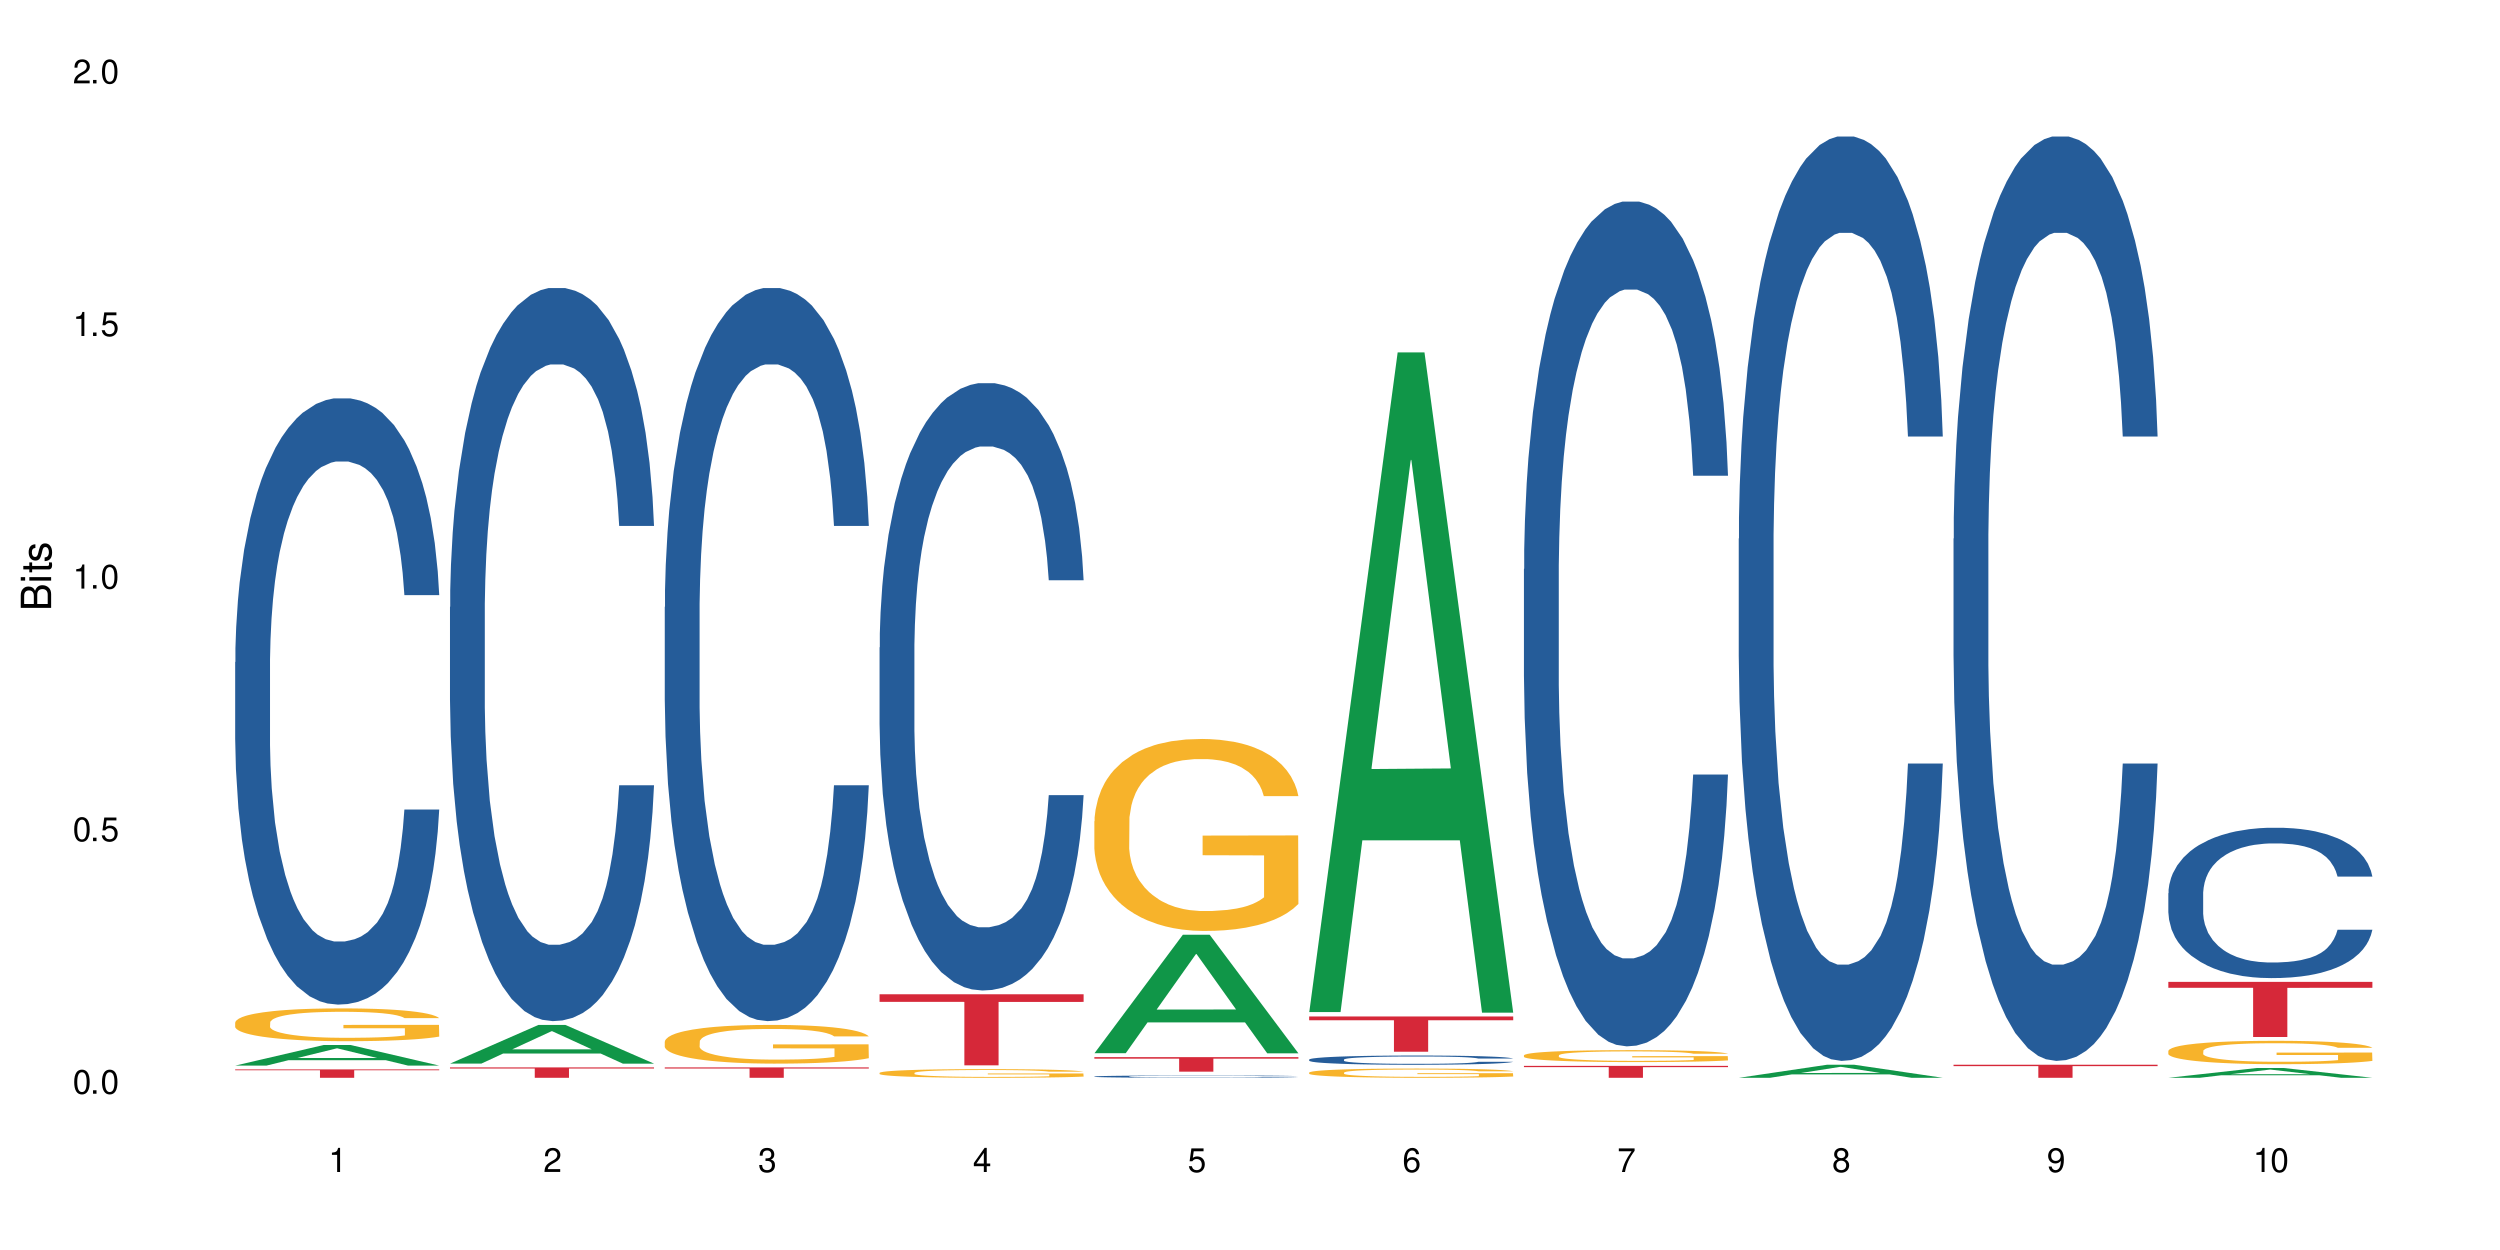
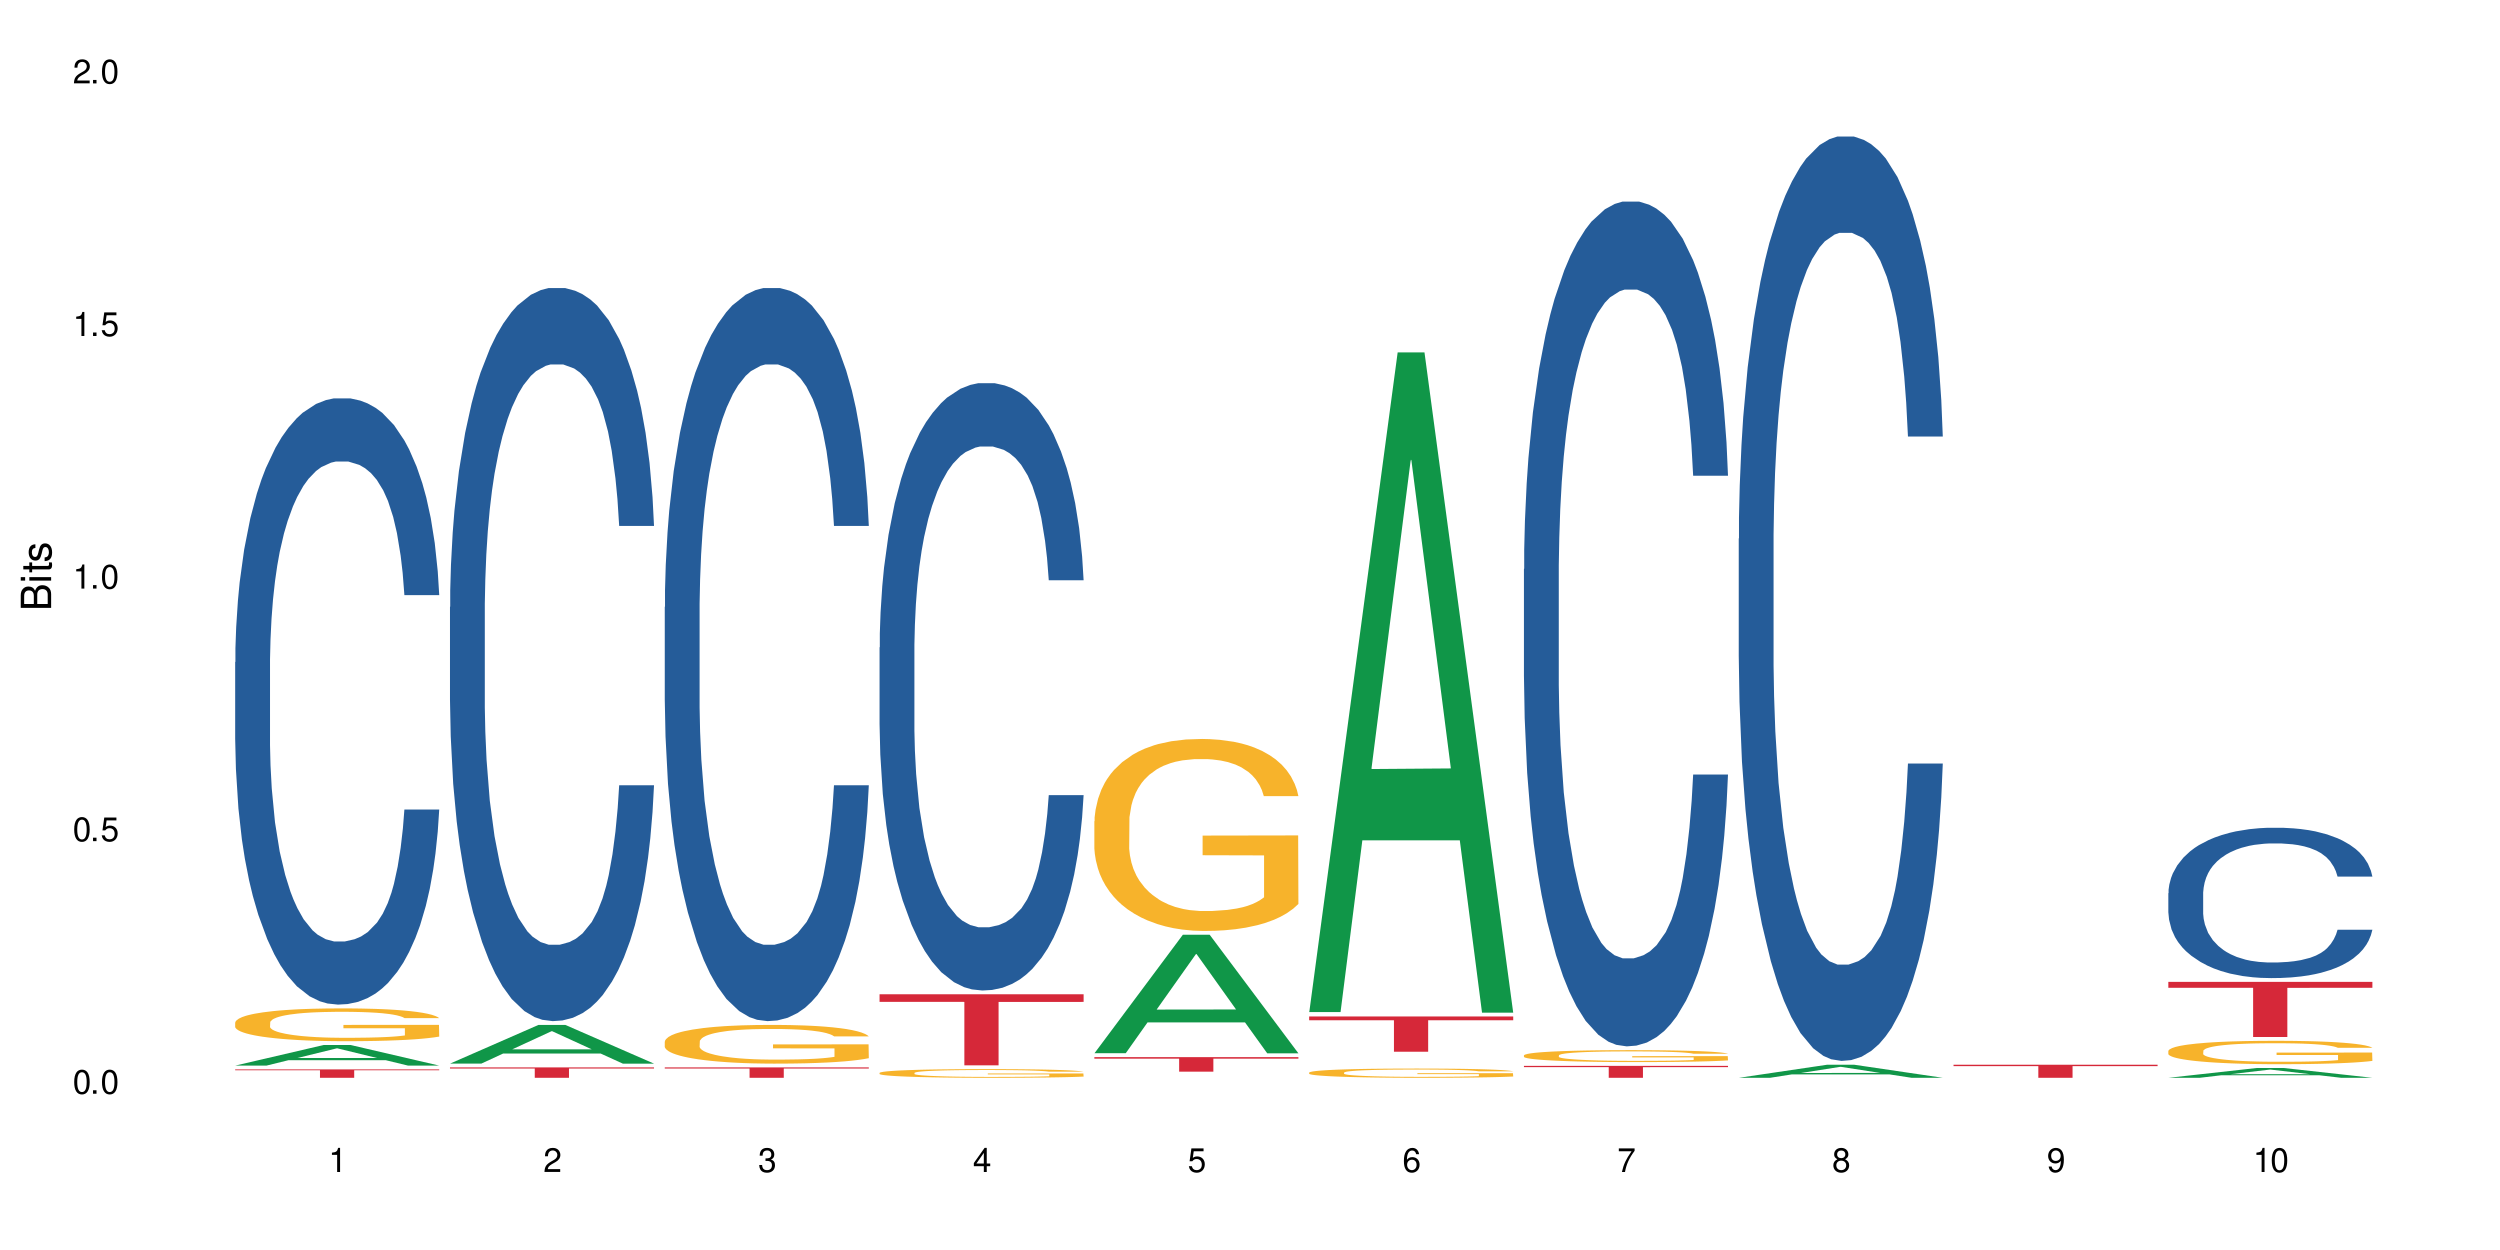
<svg xmlns="http://www.w3.org/2000/svg" xmlns:xlink="http://www.w3.org/1999/xlink" width="720" height="360" viewBox="0 0 720 360">
  <defs>
    <g>
      <g id="glyph-0-0">
</g>
      <g id="glyph-0-1">
        <path d="M 2.641 -6.938 C 2 -6.938 1.422 -6.656 1.078 -6.172 C 0.641 -5.562 0.406 -4.641 0.406 -3.359 C 0.406 -1.016 1.188 0.219 2.641 0.219 C 4.078 0.219 4.859 -1.016 4.859 -3.297 C 4.859 -4.641 4.656 -5.547 4.203 -6.172 C 3.844 -6.656 3.281 -6.938 2.641 -6.938 Z M 2.641 -6.188 C 3.547 -6.188 4 -5.25 4 -3.375 C 4 -1.406 3.562 -0.484 2.625 -0.484 C 1.734 -0.484 1.281 -1.438 1.281 -3.344 C 1.281 -5.25 1.734 -6.188 2.641 -6.188 Z M 2.641 -6.188 " />
      </g>
      <g id="glyph-0-2">
        <path d="M 1.828 -1 L 0.828 -1 L 0.828 0 L 1.828 0 Z M 1.828 -1 " />
      </g>
      <g id="glyph-0-3">
        <path d="M 4.562 -6.797 L 1.062 -6.797 L 0.547 -3.094 L 1.328 -3.094 C 1.719 -3.562 2.047 -3.734 2.578 -3.734 C 3.484 -3.734 4.062 -3.109 4.062 -2.094 C 4.062 -1.125 3.484 -0.531 2.578 -0.531 C 1.828 -0.531 1.375 -0.906 1.188 -1.672 L 0.328 -1.672 C 0.453 -1.109 0.547 -0.844 0.75 -0.594 C 1.125 -0.078 1.828 0.219 2.594 0.219 C 3.969 0.219 4.922 -0.781 4.922 -2.219 C 4.922 -3.562 4.031 -4.484 2.719 -4.484 C 2.25 -4.484 1.859 -4.359 1.469 -4.062 L 1.734 -5.969 L 4.562 -5.969 Z M 4.562 -6.797 " />
      </g>
      <g id="glyph-0-4">
-         <path d="M 2.484 -4.938 L 2.484 0 L 3.328 0 L 3.328 -6.938 L 2.766 -6.938 C 2.469 -5.875 2.281 -5.734 0.984 -5.562 L 0.984 -4.938 Z M 2.484 -4.938 " />
+         <path d="M 2.484 -4.938 L 2.484 0 L 3.328 0 L 3.328 -6.938 L 2.766 -6.938 C 2.469 -5.875 2.281 -5.734 0.984 -5.562 L 0.984 -4.938 Z " />
      </g>
      <g id="glyph-0-5">
        <path d="M 4.859 -0.828 L 1.281 -0.828 C 1.359 -1.406 1.672 -1.781 2.5 -2.281 L 3.469 -2.828 C 4.406 -3.344 4.906 -4.062 4.906 -4.906 C 4.906 -5.484 4.672 -6.031 4.266 -6.406 C 3.859 -6.766 3.375 -6.938 2.719 -6.938 C 1.859 -6.938 1.219 -6.625 0.844 -6.031 C 0.609 -5.672 0.5 -5.234 0.484 -4.531 L 1.328 -4.531 C 1.359 -5.016 1.406 -5.281 1.531 -5.516 C 1.75 -5.938 2.188 -6.203 2.703 -6.203 C 3.469 -6.203 4.031 -5.641 4.031 -4.891 C 4.031 -4.344 3.719 -3.859 3.125 -3.516 L 2.234 -3 C 0.812 -2.172 0.406 -1.531 0.328 -0.016 L 4.859 -0.016 Z M 4.859 -0.828 " />
      </g>
      <g id="glyph-0-6">
        <path d="M 2.125 -3.188 L 2.578 -3.188 C 3.5 -3.188 3.984 -2.766 3.984 -1.922 C 3.984 -1.062 3.469 -0.531 2.594 -0.531 C 1.656 -0.531 1.203 -1 1.156 -2.016 L 0.312 -2.016 C 0.344 -1.453 0.438 -1.094 0.609 -0.781 C 0.953 -0.109 1.625 0.219 2.547 0.219 C 3.953 0.219 4.859 -0.625 4.859 -1.938 C 4.859 -2.828 4.516 -3.297 3.703 -3.594 C 4.344 -3.844 4.656 -4.328 4.656 -5.031 C 4.656 -6.219 3.875 -6.938 2.578 -6.938 C 1.203 -6.938 0.484 -6.172 0.453 -4.703 L 1.297 -4.703 C 1.312 -5.125 1.344 -5.359 1.453 -5.578 C 1.641 -5.969 2.062 -6.203 2.594 -6.203 C 3.344 -6.203 3.797 -5.75 3.797 -5 C 3.797 -4.516 3.609 -4.219 3.25 -4.047 C 3.016 -3.953 2.703 -3.922 2.125 -3.906 Z M 2.125 -3.188 " />
      </g>
      <g id="glyph-0-7">
        <path d="M 3.141 -1.672 L 3.141 0 L 3.984 0 L 3.984 -1.672 L 4.984 -1.672 L 4.984 -2.438 L 3.984 -2.438 L 3.984 -6.938 L 3.359 -6.938 L 0.266 -2.578 L 0.266 -1.672 Z M 3.141 -2.438 L 1 -2.438 L 3.141 -5.5 Z M 3.141 -2.438 " />
      </g>
      <g id="glyph-0-8">
        <path d="M 4.781 -5.125 C 4.609 -6.266 3.891 -6.938 2.844 -6.938 C 2.094 -6.938 1.422 -6.578 1.031 -5.953 C 0.594 -5.266 0.406 -4.422 0.406 -3.172 C 0.406 -2 0.578 -1.25 0.984 -0.641 C 1.359 -0.078 1.953 0.219 2.703 0.219 C 3.984 0.219 4.922 -0.75 4.922 -2.094 C 4.922 -3.375 4.062 -4.281 2.844 -4.281 C 2.172 -4.281 1.641 -4.031 1.281 -3.516 C 1.281 -5.234 1.828 -6.188 2.797 -6.188 C 3.391 -6.188 3.797 -5.797 3.938 -5.125 Z M 2.734 -3.531 C 3.547 -3.531 4.062 -2.953 4.062 -2.031 C 4.062 -1.156 3.484 -0.531 2.703 -0.531 C 1.922 -0.531 1.328 -1.188 1.328 -2.078 C 1.328 -2.938 1.906 -3.531 2.734 -3.531 Z M 2.734 -3.531 " />
      </g>
      <g id="glyph-0-9">
        <path d="M 4.984 -6.797 L 0.438 -6.797 L 0.438 -5.969 L 4.109 -5.969 C 2.5 -3.656 1.828 -2.234 1.328 0 L 2.219 0 C 2.594 -2.172 3.453 -4.047 4.984 -6.094 Z M 4.984 -6.797 " />
      </g>
      <g id="glyph-0-10">
        <path d="M 3.75 -3.656 C 4.469 -4.094 4.688 -4.438 4.688 -5.078 C 4.688 -6.172 3.844 -6.938 2.641 -6.938 C 1.438 -6.938 0.594 -6.172 0.594 -5.094 C 0.594 -4.438 0.812 -4.094 1.516 -3.656 C 0.734 -3.266 0.359 -2.703 0.359 -1.922 C 0.359 -0.656 1.281 0.219 2.641 0.219 C 3.984 0.219 4.922 -0.656 4.922 -1.922 C 4.922 -2.703 4.531 -3.266 3.75 -3.656 Z M 2.641 -6.188 C 3.359 -6.188 3.812 -5.75 3.812 -5.062 C 3.812 -4.406 3.344 -3.984 2.641 -3.984 C 1.922 -3.984 1.453 -4.406 1.453 -5.078 C 1.453 -5.75 1.922 -6.188 2.641 -6.188 Z M 2.641 -3.266 C 3.484 -3.266 4.062 -2.719 4.062 -1.906 C 4.062 -1.078 3.484 -0.531 2.625 -0.531 C 1.797 -0.531 1.219 -1.094 1.219 -1.906 C 1.219 -2.719 1.781 -3.266 2.641 -3.266 Z M 2.641 -3.266 " />
      </g>
      <g id="glyph-0-11">
        <path d="M 0.516 -1.578 C 0.672 -0.453 1.406 0.219 2.438 0.219 C 3.188 0.219 3.859 -0.141 4.266 -0.766 C 4.688 -1.453 4.891 -2.297 4.891 -3.547 C 4.891 -4.719 4.703 -5.453 4.312 -6.078 C 3.938 -6.641 3.344 -6.938 2.594 -6.938 C 1.297 -6.938 0.359 -5.969 0.359 -4.625 C 0.359 -3.344 1.234 -2.453 2.453 -2.453 C 3.094 -2.453 3.578 -2.672 4.016 -3.203 C 4 -1.484 3.469 -0.531 2.5 -0.531 C 1.906 -0.531 1.484 -0.906 1.359 -1.578 Z M 2.578 -6.203 C 3.375 -6.203 3.969 -5.531 3.969 -4.641 C 3.969 -3.797 3.391 -3.188 2.547 -3.188 C 1.734 -3.188 1.234 -3.766 1.234 -4.688 C 1.234 -5.562 1.797 -6.203 2.578 -6.203 Z M 2.578 -6.203 " />
      </g>
      <g id="glyph-1-0">
</g>
      <g id="glyph-1-1">
        <path d="M 0 -0.953 L 0 -4.891 C 0 -5.719 -0.234 -6.344 -0.734 -6.797 C -1.188 -7.234 -1.812 -7.469 -2.5 -7.469 C -3.547 -7.469 -4.188 -7 -4.625 -5.875 C -4.984 -6.688 -5.625 -7.094 -6.531 -7.094 C -7.172 -7.094 -7.734 -6.859 -8.141 -6.391 C -8.562 -5.922 -8.75 -5.344 -8.75 -4.5 L -8.75 -0.953 Z M -4.984 -2.062 L -7.766 -2.062 L -7.766 -4.219 C -7.766 -4.844 -7.688 -5.203 -7.453 -5.5 C -7.219 -5.812 -6.859 -5.969 -6.375 -5.969 C -5.891 -5.969 -5.531 -5.812 -5.297 -5.5 C -5.062 -5.203 -4.984 -4.844 -4.984 -4.219 Z M -0.984 -2.062 L -4 -2.062 L -4 -4.781 C -4 -5.766 -3.438 -6.359 -2.484 -6.359 C -1.547 -6.359 -0.984 -5.766 -0.984 -4.781 Z M -0.984 -2.062 " />
      </g>
      <g id="glyph-1-2">
        <path d="M -6.281 -1.797 L -6.281 -0.797 L 0 -0.797 L 0 -1.797 Z M -8.75 -1.797 L -8.75 -0.797 L -7.484 -0.797 L -7.484 -1.797 Z M -8.75 -1.797 " />
      </g>
      <g id="glyph-1-3">
        <path d="M -6.281 -3.047 L -6.281 -2.016 L -8.016 -2.016 L -8.016 -1.016 L -6.281 -1.016 L -6.281 -0.172 L -5.469 -0.172 L -5.469 -1.016 L -0.719 -1.016 C -0.078 -1.016 0.281 -1.453 0.281 -2.234 C 0.281 -2.5 0.25 -2.719 0.188 -3.047 L -0.641 -3.047 C -0.609 -2.906 -0.594 -2.766 -0.594 -2.562 C -0.594 -2.141 -0.719 -2.016 -1.156 -2.016 L -5.469 -2.016 L -5.469 -3.047 Z M -6.281 -3.047 " />
      </g>
      <g id="glyph-1-4">
        <path d="M -4.531 -5.25 C -5.766 -5.25 -6.469 -4.422 -6.469 -2.969 C -6.469 -1.516 -5.719 -0.562 -4.547 -0.562 C -3.562 -0.562 -3.094 -1.062 -2.734 -2.562 L -2.516 -3.484 C -2.344 -4.188 -2.094 -4.469 -1.641 -4.469 C -1.047 -4.469 -0.641 -3.875 -0.641 -3 C -0.641 -2.453 -0.797 -2 -1.062 -1.75 C -1.25 -1.594 -1.422 -1.531 -1.875 -1.469 L -1.875 -0.406 C -0.422 -0.453 0.281 -1.266 0.281 -2.922 C 0.281 -4.5 -0.5 -5.516 -1.719 -5.516 C -2.656 -5.516 -3.172 -4.984 -3.469 -3.734 L -3.703 -2.766 C -3.891 -1.953 -4.156 -1.609 -4.594 -1.609 C -5.188 -1.609 -5.547 -2.125 -5.547 -2.938 C -5.547 -3.75 -5.203 -4.172 -4.531 -4.203 Z M -4.531 -5.25 " />
      </g>
    </g>
  </defs>
  <rect x="-72" y="-36" width="864" height="432" fill="rgb(100%, 100%, 100%)" fill-opacity="1" />
  <path fill-rule="nonzero" fill="rgb(6.275%, 58.824%, 28.235%)" fill-opacity="1" d="M 67.73 306.887 L 67.793 306.883 L 93.223 300.957 L 100.945 300.957 L 126.5 306.895 L 117.52 306.895 L 111.117 305.344 L 83.051 305.344 L 76.773 306.887 L 67.73 306.887 L 85.75 304.703 L 108.543 304.695 L 97.176 301.926 L 97.051 301.922 L 96.926 301.938 L 85.688 304.695 L 85.75 304.703 Z M 67.73 306.887 " />
  <path fill-rule="nonzero" fill="rgb(14.51%, 36.078%, 60%)" fill-opacity="1" d="M 67.73 190.703 L 67.801 190.543 L 67.801 186.711 L 68.02 180.648 L 68.52 172.988 L 69.02 167.723 L 70.312 158.305 L 72.102 149.211 L 73.965 142.188 L 75.328 138.039 L 76.547 134.848 L 79.34 128.941 L 81.133 125.91 L 83.066 123.195 L 85.434 120.484 L 87.152 118.887 L 91.023 116.336 L 93.891 115.219 L 96.113 114.738 L 100.914 114.738 L 103.781 115.375 L 105.859 116.176 L 108.152 117.453 L 110.086 118.887 L 113.457 122.398 L 116.465 126.867 L 117.828 129.422 L 119.977 134.367 L 121.625 139.156 L 122.773 143.305 L 124.062 149.211 L 125.207 156.391 L 126.07 164.531 L 126.5 171.391 L 116.465 171.391 L 115.965 165.008 L 115.391 160.062 L 114.316 153.52 L 113.238 148.891 L 111.734 144.262 L 110.375 141.23 L 108.512 138.199 L 106.863 136.281 L 105.141 134.848 L 103.492 133.891 L 100.34 132.93 L 96.684 132.93 L 95.324 133.25 L 92.527 134.527 L 91.023 135.645 L 88.871 137.879 L 87.367 139.953 L 85.578 143.145 L 84.359 145.859 L 82.852 150.008 L 81.777 153.676 L 80.559 158.945 L 79.844 162.934 L 79.199 167.402 L 78.625 172.668 L 78.195 178.254 L 77.906 184.16 L 77.766 189.902 L 77.766 214.641 L 77.906 220.387 L 78.266 227.086 L 79.199 236.824 L 80.559 245.281 L 82.137 251.984 L 83.641 256.77 L 84.5 259.004 L 85.648 261.559 L 87.441 264.75 L 90.02 267.941 L 91.523 269.219 L 93.816 270.496 L 96.184 271.133 L 99.336 271.133 L 102.133 270.496 L 103.996 269.699 L 105.93 268.422 L 108.582 265.707 L 110.23 263.152 L 111.664 260.121 L 112.738 257.09 L 113.457 254.535 L 114.531 249.59 L 115.391 244.164 L 116.035 238.578 L 116.465 233.152 L 126.5 233.152 L 126.07 239.535 L 125.422 245.758 L 124.777 250.387 L 123.777 255.973 L 122.629 260.922 L 120.98 266.504 L 119.617 270.176 L 117.828 274.164 L 116.18 277.199 L 114.387 279.91 L 111.734 283.102 L 110.016 284.699 L 108.152 286.133 L 105.93 287.41 L 103.137 288.527 L 100.125 289.168 L 97.328 289.328 L 94.32 289.008 L 92.098 288.367 L 89.16 286.934 L 85.504 284.059 L 82.852 281.027 L 80.773 277.996 L 78.984 274.805 L 76.977 270.496 L 74.395 263.473 L 72.82 258.047 L 71.746 253.578 L 70.527 247.355 L 69.664 241.77 L 68.664 232.832 L 67.945 221.504 L 67.73 212.727 Z M 67.73 190.703 " />
  <path fill-rule="nonzero" fill="rgb(96.863%, 70.196%, 16.863%)" fill-opacity="1" d="M 67.73 294.465 L 67.801 294.453 L 67.801 294.281 L 68.09 293.895 L 68.805 293.359 L 69.738 292.918 L 70.742 292.574 L 71.387 292.391 L 72.461 292.133 L 73.395 291.941 L 75.758 291.555 L 78.77 291.191 L 80.418 291.035 L 82.281 290.891 L 84.93 290.727 L 86.148 290.664 L 89.875 290.527 L 94.105 290.441 L 98.762 290.414 L 100.914 290.422 L 103.852 290.457 L 107.863 290.555 L 110.16 290.641 L 111.949 290.727 L 113.812 290.84 L 116.105 291.012 L 118.258 291.219 L 119.977 291.426 L 121.695 291.684 L 123.129 291.961 L 124.348 292.262 L 125.422 292.625 L 126.07 292.926 L 126.5 293.23 L 116.535 293.23 L 115.965 292.926 L 115.32 292.695 L 114.242 292.41 L 113.168 292.203 L 112.094 292.039 L 110.086 291.812 L 108.367 291.676 L 106.215 291.555 L 104.137 291.477 L 101.773 291.426 L 100.34 291.406 L 96.543 291.406 L 93.102 291.469 L 91.094 291.539 L 89.66 291.605 L 87.656 291.734 L 86.438 291.84 L 85.719 291.91 L 83.57 292.176 L 82.137 292.418 L 81.348 292.582 L 80.344 292.84 L 79.629 293.074 L 78.84 293.418 L 78.41 293.68 L 77.836 294.266 L 77.766 295.82 L 77.98 296.148 L 78.41 296.5 L 78.984 296.812 L 79.844 297.141 L 80.703 297.391 L 82.207 297.727 L 83.496 297.949 L 84.5 298.098 L 86.438 298.332 L 87.227 298.41 L 89.09 298.562 L 91.023 298.684 L 93.387 298.789 L 95.18 298.84 L 98.047 298.883 L 101.703 298.883 L 106 298.832 L 108.727 298.762 L 110.59 298.691 L 111.809 298.633 L 113.312 298.539 L 114.387 298.453 L 115.391 298.355 L 116.609 298.211 L 116.609 296.148 L 98.906 296.137 L 98.906 295.172 L 126.426 295.164 L 126.5 298.539 L 124.992 298.77 L 123.129 298.996 L 121.34 299.168 L 119.477 299.316 L 116.824 299.48 L 114.672 299.582 L 111.375 299.703 L 108.367 299.781 L 105.215 299.832 L 102.418 299.859 L 99.121 299.867 L 96.184 299.852 L 93.031 299.797 L 90.52 299.73 L 88.227 299.645 L 85.934 299.531 L 83.066 299.348 L 81.203 299.203 L 79.27 299.02 L 77.336 298.805 L 75.613 298.574 L 74.469 298.391 L 73.32 298.184 L 72.102 297.926 L 70.957 297.633 L 70.098 297.363 L 69.309 297.062 L 68.734 296.777 L 68.16 296.387 L 67.875 296.078 L 67.73 295.809 Z M 67.73 294.465 " />
  <path fill-rule="nonzero" fill="rgb(83.922%, 15.686%, 22.353%)" fill-opacity="1" d="M 67.73 307.984 L 126.5 307.984 L 126.5 308.242 L 102.008 308.246 L 102.008 310.406 L 92.152 310.406 L 92.152 308.246 L 92.008 308.242 L 67.73 308.242 Z M 67.73 307.984 " />
  <path fill-rule="nonzero" fill="rgb(6.275%, 58.824%, 28.235%)" fill-opacity="1" d="M 129.594 306.316 L 129.656 306.305 L 155.082 295.172 L 162.805 295.172 L 188.359 306.328 L 179.383 306.328 L 172.977 303.414 L 144.91 303.414 L 138.633 306.316 L 129.594 306.316 L 147.613 302.211 L 170.402 302.199 L 159.039 296.996 L 158.914 296.984 L 158.789 297.016 L 147.547 302.199 L 147.613 302.211 Z M 129.594 306.316 " />
  <path fill-rule="nonzero" fill="rgb(14.51%, 36.078%, 60%)" fill-opacity="1" d="M 129.594 174.824 L 129.664 174.629 L 129.664 170 L 129.879 162.664 L 130.379 153.402 L 130.883 147.035 L 132.172 135.648 L 133.965 124.648 L 135.828 116.156 L 137.188 111.141 L 138.406 107.281 L 141.203 100.141 L 142.992 96.473 L 144.93 93.195 L 147.293 89.914 L 149.016 87.984 L 152.883 84.895 L 155.75 83.543 L 157.973 82.965 L 162.773 82.965 L 165.641 83.738 L 167.719 84.703 L 170.012 86.246 L 171.949 87.984 L 175.316 92.227 L 178.324 97.633 L 179.688 100.719 L 181.836 106.703 L 183.484 112.492 L 184.633 117.508 L 185.922 124.648 L 187.07 133.332 L 187.93 143.176 L 188.359 151.473 L 178.324 151.473 L 177.824 143.754 L 177.25 137.77 L 176.176 129.859 L 175.102 124.262 L 173.598 118.668 L 172.234 115 L 170.371 111.332 L 168.723 109.02 L 167.004 107.281 L 165.355 106.121 L 162.199 104.965 L 158.547 104.965 L 157.184 105.352 L 154.391 106.895 L 152.883 108.246 L 150.734 110.949 L 149.23 113.457 L 147.438 117.316 L 146.219 120.598 L 144.715 125.613 L 143.641 130.051 L 142.422 136.422 L 141.703 141.246 L 141.059 146.648 L 140.484 153.016 L 140.055 159.77 L 139.77 166.91 L 139.625 173.859 L 139.625 203.77 L 139.77 210.719 L 140.129 218.824 L 141.059 230.594 L 142.422 240.82 L 143.996 248.926 L 145.504 254.715 L 146.363 257.418 L 147.508 260.504 L 149.301 264.367 L 151.879 268.227 L 153.387 269.77 L 155.68 271.312 L 158.043 272.086 L 161.199 272.086 L 163.992 271.312 L 165.855 270.348 L 167.789 268.805 L 170.441 265.523 L 172.09 262.434 L 173.523 258.77 L 174.598 255.102 L 175.316 252.016 L 176.391 246.031 L 177.25 239.473 L 177.895 232.719 L 178.324 226.156 L 188.359 226.156 L 187.93 233.875 L 187.285 241.402 L 186.641 246.996 L 185.637 253.75 L 184.488 259.734 L 182.84 266.488 L 181.48 270.926 L 179.688 275.75 L 178.039 279.418 L 176.246 282.699 L 173.598 286.559 L 171.875 288.488 L 170.012 290.223 L 167.789 291.77 L 164.996 293.117 L 161.984 293.891 L 159.191 294.086 L 156.18 293.699 L 153.957 292.926 L 151.02 291.188 L 147.367 287.715 L 144.715 284.051 L 142.637 280.383 L 140.844 276.523 L 138.836 271.312 L 136.258 262.82 L 134.68 256.262 L 133.605 250.855 L 132.387 243.332 L 131.527 236.578 L 130.523 225.77 L 129.809 212.066 L 129.594 201.453 Z M 129.594 174.824 " />
  <path fill-rule="nonzero" fill="rgb(83.922%, 15.686%, 22.353%)" fill-opacity="1" d="M 129.594 307.414 L 188.359 307.414 L 188.359 307.734 L 163.867 307.738 L 163.867 310.406 L 154.012 310.406 L 154.012 307.742 L 153.871 307.734 L 129.594 307.734 Z M 129.594 307.414 " />
  <path fill-rule="nonzero" fill="rgb(14.51%, 36.078%, 60%)" fill-opacity="1" d="M 191.453 174.824 L 191.523 174.629 L 191.523 170 L 191.738 162.664 L 192.242 153.402 L 192.742 147.035 L 194.031 135.648 L 195.824 124.648 L 197.688 116.156 L 199.051 111.141 L 200.27 107.281 L 203.062 100.141 L 204.855 96.473 L 206.789 93.195 L 209.156 89.914 L 210.875 87.984 L 214.746 84.895 L 217.613 83.543 L 219.832 82.965 L 224.637 82.965 L 227.5 83.738 L 229.582 84.703 L 231.875 86.246 L 233.809 87.984 L 237.176 92.227 L 240.188 97.633 L 241.547 100.719 L 243.699 106.703 L 245.348 112.492 L 246.492 117.508 L 247.785 124.648 L 248.93 133.332 L 249.789 143.176 L 250.219 151.473 L 240.188 151.473 L 239.684 143.754 L 239.113 137.77 L 238.035 129.859 L 236.961 124.262 L 235.457 118.668 L 234.094 115 L 232.23 111.332 L 230.582 109.02 L 228.863 107.281 L 227.215 106.121 L 224.062 104.965 L 220.406 104.965 L 219.043 105.352 L 216.25 106.895 L 214.746 108.246 L 212.594 110.949 L 211.09 113.457 L 209.297 117.316 L 208.078 120.598 L 206.574 125.613 L 205.5 130.051 L 204.281 136.422 L 203.566 141.246 L 202.918 146.648 L 202.348 153.016 L 201.918 159.77 L 201.629 166.91 L 201.484 173.859 L 201.484 203.77 L 201.629 210.719 L 201.988 218.824 L 202.918 230.594 L 204.281 240.82 L 205.859 248.926 L 207.363 254.715 L 208.223 257.418 L 209.371 260.504 L 211.16 264.367 L 213.742 268.227 L 215.246 269.77 L 217.539 271.312 L 219.906 272.086 L 223.059 272.086 L 225.852 271.312 L 227.715 270.348 L 229.652 268.805 L 232.305 265.523 L 233.953 262.434 L 235.387 258.77 L 236.461 255.102 L 237.176 252.016 L 238.254 246.031 L 239.113 239.473 L 239.758 232.719 L 240.188 226.156 L 250.219 226.156 L 249.789 233.875 L 249.145 241.402 L 248.5 246.996 L 247.496 253.75 L 246.352 259.734 L 244.703 266.488 L 243.34 270.926 L 241.547 275.75 L 239.898 279.418 L 238.109 282.699 L 235.457 286.559 L 233.738 288.488 L 231.875 290.223 L 229.652 291.77 L 226.855 293.117 L 223.848 293.891 L 221.051 294.086 L 218.043 293.699 L 215.82 292.926 L 212.883 291.188 L 209.227 287.715 L 206.574 284.051 L 204.496 280.383 L 202.703 276.523 L 200.699 271.312 L 198.117 262.82 L 196.543 256.262 L 195.465 250.855 L 194.246 243.332 L 193.387 236.578 L 192.383 225.77 L 191.668 212.066 L 191.453 201.453 Z M 191.453 174.824 " />
  <path fill-rule="nonzero" fill="rgb(96.863%, 70.196%, 16.863%)" fill-opacity="1" d="M 191.453 299.949 L 191.523 299.941 L 191.523 299.734 L 191.812 299.277 L 192.527 298.645 L 193.461 298.125 L 194.461 297.719 L 195.109 297.504 L 196.184 297.199 L 197.113 296.977 L 199.48 296.516 L 202.488 296.09 L 204.137 295.906 L 206 295.734 L 208.652 295.539 L 209.871 295.469 L 213.598 295.305 L 217.828 295.203 L 222.484 295.172 L 224.637 295.184 L 227.574 295.223 L 231.586 295.336 L 233.879 295.438 L 235.672 295.539 L 237.535 295.672 L 239.828 295.875 L 241.98 296.121 L 243.699 296.363 L 245.418 296.672 L 246.852 296.996 L 248.07 297.352 L 249.145 297.781 L 249.789 298.137 L 250.219 298.492 L 240.258 298.492 L 239.684 298.137 L 239.039 297.863 L 237.965 297.527 L 236.891 297.281 L 235.816 297.086 L 233.809 296.824 L 232.09 296.66 L 229.938 296.516 L 227.859 296.426 L 225.496 296.363 L 224.062 296.344 L 220.262 296.344 L 216.824 296.414 L 214.816 296.496 L 213.383 296.578 L 211.375 296.73 L 210.156 296.852 L 209.441 296.934 L 207.293 297.25 L 205.859 297.535 L 205.07 297.73 L 204.066 298.035 L 203.348 298.309 L 202.562 298.719 L 202.133 299.023 L 201.559 299.715 L 201.484 301.551 L 201.703 301.938 L 202.133 302.355 L 202.703 302.723 L 203.566 303.109 L 204.426 303.402 L 205.93 303.801 L 207.219 304.066 L 208.223 304.238 L 210.156 304.512 L 210.945 304.605 L 212.809 304.789 L 214.746 304.93 L 217.109 305.055 L 218.902 305.113 L 221.77 305.164 L 225.422 305.164 L 229.723 305.105 L 232.445 305.023 L 234.309 304.941 L 235.527 304.871 L 237.035 304.758 L 238.109 304.656 L 239.113 304.543 L 240.332 304.371 L 240.332 301.938 L 222.629 301.926 L 222.629 300.785 L 250.148 300.773 L 250.219 304.758 L 248.715 305.031 L 246.852 305.297 L 245.059 305.5 L 243.195 305.676 L 240.547 305.867 L 238.395 305.992 L 235.098 306.133 L 232.09 306.227 L 228.934 306.285 L 226.141 306.316 L 222.844 306.328 L 219.906 306.305 L 216.75 306.246 L 214.242 306.164 L 211.949 306.062 L 209.656 305.93 L 206.789 305.715 L 204.926 305.543 L 202.992 305.328 L 201.055 305.074 L 199.336 304.797 L 198.191 304.586 L 197.043 304.34 L 195.824 304.035 L 194.68 303.688 L 193.816 303.371 L 193.031 303.016 L 192.457 302.68 L 191.883 302.223 L 191.598 301.855 L 191.453 301.539 Z M 191.453 299.949 " />
  <path fill-rule="nonzero" fill="rgb(83.922%, 15.686%, 22.353%)" fill-opacity="1" d="M 191.453 307.414 L 250.219 307.414 L 250.219 307.734 L 225.727 307.738 L 225.727 310.406 L 215.875 310.406 L 215.875 307.742 L 215.73 307.734 L 191.453 307.734 Z M 191.453 307.414 " />
  <path fill-rule="nonzero" fill="rgb(14.51%, 36.078%, 60%)" fill-opacity="1" d="M 253.312 186.465 L 253.387 186.305 L 253.387 182.469 L 253.602 176.395 L 254.102 168.719 L 254.605 163.445 L 255.895 154.012 L 257.684 144.898 L 259.547 137.863 L 260.91 133.707 L 262.129 130.512 L 264.922 124.594 L 266.715 121.559 L 268.652 118.84 L 271.016 116.121 L 272.734 114.523 L 276.605 111.965 L 279.473 110.848 L 281.695 110.367 L 286.496 110.367 L 289.363 111.008 L 291.441 111.805 L 293.734 113.086 L 295.668 114.523 L 299.039 118.039 L 302.047 122.516 L 303.41 125.074 L 305.559 130.031 L 307.207 134.828 L 308.355 138.984 L 309.645 144.898 L 310.793 152.094 L 311.652 160.246 L 312.082 167.121 L 302.047 167.121 L 301.547 160.727 L 300.973 155.77 L 299.898 149.215 L 298.824 144.578 L 297.316 139.941 L 295.957 136.906 L 294.094 133.867 L 292.445 131.949 L 290.723 130.512 L 289.074 129.551 L 285.922 128.594 L 282.266 128.594 L 280.906 128.91 L 278.109 130.191 L 276.605 131.309 L 274.457 133.547 L 272.949 135.625 L 271.16 138.824 L 269.941 141.543 L 268.434 145.699 L 267.359 149.375 L 266.141 154.652 L 265.426 158.648 L 264.781 163.125 L 264.207 168.398 L 263.777 173.996 L 263.492 179.91 L 263.348 185.668 L 263.348 210.445 L 263.492 216.203 L 263.848 222.918 L 264.781 232.668 L 266.141 241.141 L 267.719 247.855 L 269.223 252.652 L 270.082 254.891 L 271.23 257.449 L 273.023 260.645 L 275.602 263.844 L 277.105 265.121 L 279.402 266.402 L 281.766 267.043 L 284.918 267.043 L 287.715 266.402 L 289.578 265.602 L 291.512 264.324 L 294.164 261.605 L 295.812 259.047 L 297.246 256.012 L 298.32 252.973 L 299.039 250.414 L 300.113 245.457 L 300.973 240.023 L 301.617 234.426 L 302.047 228.992 L 312.082 228.992 L 311.652 235.387 L 311.008 241.621 L 310.363 246.258 L 309.359 251.852 L 308.211 256.809 L 306.562 262.406 L 305.203 266.082 L 303.41 270.078 L 301.762 273.117 L 299.969 275.836 L 297.316 279.031 L 295.598 280.629 L 293.734 282.07 L 291.512 283.348 L 288.719 284.469 L 285.707 285.105 L 282.914 285.266 L 279.902 284.945 L 277.68 284.309 L 274.742 282.867 L 271.086 279.992 L 268.434 276.953 L 266.355 273.914 L 264.566 270.719 L 262.559 266.402 L 259.98 259.367 L 258.402 253.93 L 257.328 249.457 L 256.109 243.219 L 255.25 237.625 L 254.246 228.672 L 253.527 217.32 L 253.312 208.527 Z M 253.312 186.465 " />
  <path fill-rule="nonzero" fill="rgb(96.863%, 70.196%, 16.863%)" fill-opacity="1" d="M 253.312 308.977 L 253.387 308.973 L 253.387 308.93 L 253.672 308.824 L 254.387 308.684 L 255.32 308.566 L 256.324 308.477 L 256.969 308.43 L 258.043 308.359 L 258.977 308.309 L 261.34 308.207 L 264.352 308.109 L 266 308.07 L 267.863 308.031 L 270.516 307.988 L 271.73 307.973 L 275.461 307.934 L 279.688 307.91 L 284.348 307.906 L 286.496 307.906 L 289.434 307.918 L 293.449 307.941 L 295.742 307.965 L 297.531 307.988 L 299.395 308.016 L 301.691 308.062 L 303.84 308.117 L 305.559 308.172 L 307.281 308.242 L 308.715 308.312 L 309.93 308.395 L 311.008 308.488 L 311.652 308.57 L 312.082 308.648 L 302.121 308.648 L 301.547 308.57 L 300.902 308.508 L 299.824 308.434 L 298.75 308.379 L 297.676 308.336 L 295.668 308.273 L 293.949 308.238 L 291.801 308.207 L 289.723 308.188 L 287.355 308.172 L 285.922 308.168 L 282.125 308.168 L 278.684 308.184 L 276.676 308.203 L 275.242 308.219 L 273.238 308.254 L 272.02 308.281 L 271.301 308.301 L 269.152 308.371 L 267.719 308.434 L 266.93 308.477 L 265.926 308.547 L 265.211 308.609 L 264.422 308.699 L 263.992 308.77 L 263.418 308.926 L 263.348 309.336 L 263.562 309.422 L 263.992 309.516 L 264.566 309.598 L 265.426 309.684 L 266.285 309.75 L 267.789 309.84 L 269.082 309.898 L 270.082 309.938 L 272.02 310 L 272.809 310.02 L 274.672 310.062 L 276.605 310.094 L 278.973 310.121 L 280.762 310.137 L 283.629 310.148 L 287.285 310.148 L 291.586 310.133 L 294.309 310.113 L 296.172 310.098 L 297.391 310.082 L 298.895 310.055 L 299.969 310.031 L 300.973 310.008 L 302.191 309.969 L 302.191 309.422 L 284.488 309.422 L 284.488 309.164 L 312.008 309.16 L 312.082 310.055 L 310.578 310.117 L 308.715 310.176 L 306.922 310.223 L 305.059 310.262 L 302.406 310.305 L 300.258 310.332 L 296.961 310.363 L 293.949 310.387 L 290.797 310.398 L 288 310.406 L 284.703 310.406 L 281.766 310.402 L 278.613 310.391 L 276.105 310.371 L 273.812 310.348 L 271.516 310.32 L 268.652 310.27 L 266.789 310.23 L 264.852 310.184 L 262.918 310.125 L 261.195 310.066 L 260.051 310.016 L 258.902 309.961 L 257.684 309.895 L 256.539 309.816 L 255.68 309.746 L 254.891 309.664 L 254.316 309.59 L 253.742 309.488 L 253.457 309.402 L 253.312 309.332 Z M 253.312 308.977 " />
  <path fill-rule="nonzero" fill="rgb(83.922%, 15.686%, 22.353%)" fill-opacity="1" d="M 253.312 286.355 L 312.082 286.355 L 312.082 288.547 L 287.59 288.566 L 287.59 306.816 L 277.734 306.816 L 277.734 288.582 L 277.594 288.547 L 253.312 288.547 Z M 253.312 286.355 " />
  <path fill-rule="nonzero" fill="rgb(6.275%, 58.824%, 28.235%)" fill-opacity="1" d="M 315.176 303.328 L 315.238 303.297 L 340.664 269.207 L 348.387 269.207 L 373.941 303.359 L 364.965 303.359 L 358.559 294.445 L 330.496 294.445 L 324.215 303.328 L 315.176 303.328 L 333.195 290.758 L 355.984 290.727 L 344.621 274.789 L 344.496 274.754 L 344.371 274.852 L 333.133 290.727 L 333.195 290.758 Z M 315.176 303.328 " />
-   <path fill-rule="nonzero" fill="rgb(14.51%, 36.078%, 60%)" fill-opacity="1" d="M 315.176 310.027 L 315.246 310.027 L 315.246 310.012 L 315.461 309.988 L 315.961 309.957 L 316.465 309.938 L 317.754 309.902 L 319.547 309.867 L 321.41 309.84 L 322.77 309.824 L 323.988 309.812 L 326.785 309.789 L 328.578 309.777 L 330.512 309.766 L 332.875 309.758 L 334.598 309.75 L 338.465 309.742 L 341.332 309.734 L 348.355 309.734 L 351.223 309.738 L 353.301 309.738 L 355.594 309.746 L 357.531 309.75 L 360.898 309.766 L 363.91 309.781 L 365.27 309.789 L 367.422 309.809 L 369.07 309.828 L 370.215 309.844 L 371.504 309.867 L 372.652 309.895 L 373.512 309.926 L 373.941 309.953 L 363.91 309.953 L 363.406 309.93 L 362.832 309.91 L 361.758 309.883 L 360.684 309.867 L 359.18 309.848 L 357.816 309.836 L 355.953 309.824 L 354.305 309.816 L 352.586 309.812 L 350.938 309.809 L 347.785 309.805 L 342.766 309.805 L 339.973 309.812 L 338.465 309.816 L 336.316 309.824 L 334.812 309.832 L 333.02 309.844 L 331.801 309.855 L 330.297 309.871 L 329.223 309.883 L 328.004 309.906 L 327.285 309.922 L 326.641 309.938 L 326.066 309.957 L 325.637 309.98 L 325.352 310.004 L 325.207 310.023 L 325.207 310.121 L 325.352 310.141 L 325.711 310.168 L 326.641 310.207 L 328.004 310.238 L 329.578 310.262 L 331.086 310.281 L 331.945 310.289 L 333.09 310.301 L 334.883 310.312 L 337.465 310.324 L 338.969 310.332 L 341.262 310.336 L 349.574 310.336 L 351.438 310.332 L 353.375 310.328 L 356.023 310.316 L 357.672 310.309 L 359.105 310.297 L 360.184 310.285 L 360.898 310.273 L 361.973 310.254 L 362.832 310.234 L 363.48 310.211 L 363.91 310.191 L 373.941 310.191 L 373.512 310.215 L 372.867 310.238 L 372.223 310.258 L 371.219 310.277 L 370.07 310.297 L 368.422 310.32 L 367.062 310.332 L 365.27 310.348 L 363.621 310.359 L 361.832 310.371 L 359.18 310.383 L 357.457 310.391 L 355.594 310.395 L 353.375 310.398 L 350.578 310.406 L 341.762 310.406 L 339.543 310.402 L 336.602 310.398 L 332.949 310.387 L 330.297 310.375 L 328.219 310.363 L 326.426 310.352 L 324.418 310.336 L 321.84 310.309 L 320.262 310.285 L 319.188 310.27 L 317.969 310.246 L 317.109 310.223 L 316.105 310.191 L 315.391 310.145 L 315.176 310.113 Z M 315.176 310.027 " />
  <path fill-rule="nonzero" fill="rgb(96.863%, 70.196%, 16.863%)" fill-opacity="1" d="M 315.176 236.508 L 315.246 236.457 L 315.246 235.445 L 315.531 233.172 L 316.25 230.043 L 317.18 227.469 L 318.184 225.445 L 318.828 224.387 L 319.906 222.871 L 320.836 221.762 L 323.203 219.488 L 326.211 217.367 L 327.859 216.457 L 329.723 215.598 L 332.375 214.641 L 333.594 214.285 L 337.32 213.48 L 341.547 212.973 L 346.207 212.82 L 348.355 212.871 L 351.297 213.074 L 355.309 213.629 L 357.602 214.137 L 359.395 214.641 L 361.258 215.297 L 363.551 216.305 L 365.699 217.52 L 367.422 218.73 L 369.141 220.246 L 370.574 221.863 L 371.793 223.629 L 372.867 225.75 L 373.512 227.516 L 373.941 229.285 L 363.98 229.285 L 363.406 227.516 L 362.762 226.152 L 361.688 224.488 L 360.613 223.277 L 359.535 222.316 L 357.531 221.004 L 355.809 220.195 L 353.66 219.488 L 351.582 219.035 L 349.215 218.73 L 347.785 218.629 L 343.984 218.629 L 340.547 218.984 L 338.539 219.387 L 337.105 219.793 L 335.098 220.547 L 333.879 221.156 L 333.164 221.559 L 331.012 223.125 L 329.578 224.539 L 328.793 225.496 L 327.789 227.012 L 327.07 228.375 L 326.281 230.395 L 325.852 231.91 L 325.281 235.344 L 325.207 244.434 L 325.422 246.355 L 325.852 248.426 L 326.426 250.242 L 327.285 252.16 L 328.145 253.625 L 329.652 255.594 L 330.941 256.906 L 331.945 257.766 L 333.879 259.129 L 334.668 259.586 L 336.531 260.492 L 338.465 261.199 L 340.832 261.805 L 342.625 262.109 L 345.488 262.363 L 349.145 262.363 L 353.445 262.059 L 356.168 261.656 L 358.031 261.25 L 359.25 260.898 L 360.754 260.344 L 361.832 259.836 L 362.832 259.281 L 364.051 258.422 L 364.051 246.355 L 346.352 246.305 L 346.352 240.648 L 373.871 240.598 L 373.941 260.344 L 372.438 261.707 L 370.574 263.02 L 368.781 264.027 L 366.918 264.887 L 364.266 265.848 L 362.117 266.453 L 358.82 267.16 L 355.809 267.613 L 352.656 267.918 L 349.863 268.066 L 346.566 268.117 L 343.625 268.02 L 340.473 267.715 L 337.965 267.312 L 335.672 266.805 L 333.379 266.148 L 330.512 265.09 L 328.648 264.23 L 326.715 263.168 L 324.777 261.906 L 323.059 260.543 L 321.91 259.484 L 320.766 258.27 L 319.547 256.758 L 318.398 255.039 L 317.539 253.473 L 316.75 251.707 L 316.18 250.039 L 315.605 247.766 L 315.316 245.949 L 315.176 244.383 Z M 315.176 236.508 " />
  <path fill-rule="nonzero" fill="rgb(83.922%, 15.686%, 22.353%)" fill-opacity="1" d="M 315.176 304.449 L 373.941 304.449 L 373.941 304.898 L 349.449 304.902 L 349.449 308.645 L 339.594 308.645 L 339.594 304.906 L 339.453 304.898 L 315.176 304.898 Z M 315.176 304.449 " />
  <path fill-rule="nonzero" fill="rgb(6.275%, 58.824%, 28.235%)" fill-opacity="1" d="M 377.035 291.477 L 377.098 291.301 L 402.527 101.488 L 410.25 101.488 L 435.805 291.656 L 426.824 291.656 L 420.422 242.016 L 392.355 242.016 L 386.078 291.477 L 377.035 291.477 L 395.055 221.48 L 417.848 221.305 L 406.48 132.559 L 406.355 132.379 L 406.23 132.914 L 394.992 221.305 L 395.055 221.48 Z M 377.035 291.477 " />
-   <path fill-rule="nonzero" fill="rgb(14.51%, 36.078%, 60%)" fill-opacity="1" d="M 377.035 305.152 L 377.105 305.152 L 377.105 305.094 L 377.32 305 L 377.824 304.883 L 378.324 304.805 L 379.617 304.66 L 381.406 304.52 L 383.27 304.414 L 384.633 304.352 L 385.852 304.301 L 388.645 304.211 L 390.438 304.168 L 392.371 304.125 L 394.738 304.082 L 396.457 304.059 L 400.328 304.02 L 403.195 304.004 L 405.414 303.996 L 410.219 303.996 L 413.086 304.004 L 415.164 304.02 L 417.457 304.039 L 419.391 304.059 L 422.758 304.113 L 425.77 304.18 L 427.133 304.219 L 429.281 304.297 L 430.93 304.367 L 432.078 304.43 L 433.367 304.52 L 434.512 304.633 L 435.375 304.754 L 435.805 304.859 L 425.77 304.859 L 425.27 304.762 L 424.695 304.688 L 423.621 304.586 L 422.543 304.516 L 421.039 304.445 L 419.68 304.398 L 417.816 304.355 L 416.168 304.324 L 414.445 304.301 L 412.797 304.289 L 409.645 304.273 L 405.988 304.273 L 404.629 304.277 L 401.832 304.297 L 400.328 304.316 L 398.176 304.348 L 396.672 304.379 L 394.879 304.43 L 393.664 304.469 L 392.156 304.535 L 391.082 304.59 L 389.863 304.668 L 389.148 304.73 L 388.504 304.797 L 387.93 304.879 L 387.5 304.965 L 387.211 305.055 L 387.07 305.141 L 387.07 305.52 L 387.211 305.605 L 387.57 305.707 L 388.504 305.855 L 389.863 305.984 L 391.441 306.09 L 392.945 306.16 L 393.805 306.195 L 394.953 306.234 L 396.742 306.281 L 399.324 306.332 L 400.828 306.352 L 403.121 306.371 L 405.488 306.379 L 408.641 306.379 L 411.438 306.371 L 413.301 306.359 L 415.234 306.34 L 417.887 306.297 L 419.535 306.258 L 420.969 306.211 L 422.043 306.168 L 422.758 306.129 L 423.836 306.051 L 424.695 305.969 L 425.34 305.883 L 425.77 305.801 L 435.805 305.801 L 435.375 305.898 L 434.727 305.992 L 434.082 306.062 L 433.078 306.148 L 431.934 306.223 L 430.285 306.309 L 428.922 306.367 L 427.133 306.426 L 425.484 306.473 L 423.691 306.516 L 421.039 306.562 L 419.32 306.586 L 417.457 306.609 L 415.234 306.629 L 412.438 306.645 L 409.43 306.656 L 406.633 306.656 L 403.625 306.652 L 401.402 306.645 L 398.465 306.621 L 394.809 306.578 L 392.156 306.531 L 390.078 306.484 L 388.289 306.438 L 386.281 306.371 L 383.699 306.262 L 382.125 306.18 L 381.047 306.113 L 379.832 306.02 L 378.969 305.934 L 377.969 305.797 L 377.25 305.625 L 377.035 305.488 Z M 377.035 305.152 " />
  <path fill-rule="nonzero" fill="rgb(96.863%, 70.196%, 16.863%)" fill-opacity="1" d="M 377.035 308.887 L 377.105 308.883 L 377.105 308.836 L 377.395 308.727 L 378.109 308.574 L 379.043 308.449 L 380.047 308.355 L 380.691 308.305 L 381.766 308.23 L 382.695 308.176 L 385.062 308.066 L 388.07 307.965 L 389.719 307.922 L 391.582 307.879 L 394.234 307.832 L 395.453 307.816 L 399.18 307.777 L 403.41 307.754 L 408.066 307.746 L 410.219 307.75 L 413.156 307.758 L 417.168 307.785 L 419.461 307.809 L 421.254 307.832 L 423.117 307.867 L 425.41 307.914 L 427.562 307.973 L 429.281 308.031 L 431 308.102 L 432.434 308.18 L 433.652 308.266 L 434.727 308.367 L 435.375 308.453 L 435.805 308.539 L 425.84 308.539 L 425.27 308.453 L 424.621 308.387 L 423.547 308.309 L 422.473 308.25 L 421.398 308.203 L 419.391 308.141 L 417.672 308.102 L 415.52 308.066 L 413.441 308.047 L 411.078 308.031 L 409.645 308.027 L 405.848 308.027 L 402.406 308.043 L 400.398 308.062 L 398.965 308.082 L 396.961 308.117 L 395.742 308.148 L 395.023 308.168 L 392.875 308.242 L 391.441 308.309 L 390.652 308.355 L 389.648 308.43 L 388.934 308.496 L 388.145 308.594 L 387.715 308.664 L 387.141 308.832 L 387.07 309.27 L 387.285 309.359 L 387.715 309.461 L 388.289 309.547 L 389.148 309.641 L 390.008 309.711 L 391.512 309.805 L 392.801 309.867 L 393.805 309.91 L 395.742 309.977 L 396.527 309.996 L 398.391 310.039 L 400.328 310.074 L 402.691 310.105 L 404.484 310.117 L 407.352 310.129 L 411.008 310.129 L 415.305 310.117 L 418.031 310.098 L 419.895 310.078 L 421.109 310.059 L 422.617 310.035 L 423.691 310.008 L 424.695 309.98 L 425.914 309.941 L 425.914 309.359 L 408.211 309.359 L 408.211 309.086 L 435.73 309.082 L 435.805 310.035 L 434.297 310.098 L 432.434 310.164 L 430.645 310.211 L 428.781 310.254 L 426.129 310.297 L 423.977 310.328 L 420.68 310.363 L 417.672 310.383 L 414.52 310.398 L 411.723 310.406 L 408.426 310.406 L 405.488 310.402 L 402.336 310.387 L 399.824 310.367 L 397.531 310.344 L 395.238 310.312 L 392.371 310.262 L 390.508 310.219 L 388.574 310.168 L 386.641 310.109 L 384.918 310.043 L 383.773 309.992 L 382.625 309.934 L 381.406 309.859 L 380.262 309.777 L 379.398 309.703 L 378.613 309.617 L 378.039 309.539 L 377.465 309.43 L 377.18 309.34 L 377.035 309.266 Z M 377.035 308.887 " />
  <path fill-rule="nonzero" fill="rgb(83.922%, 15.686%, 22.353%)" fill-opacity="1" d="M 377.035 292.746 L 435.805 292.746 L 435.805 293.832 L 411.312 293.844 L 411.312 302.906 L 401.457 302.906 L 401.457 293.852 L 401.312 293.832 L 377.035 293.832 Z M 377.035 292.746 " />
  <path fill-rule="nonzero" fill="rgb(14.51%, 36.078%, 60%)" fill-opacity="1" d="M 438.895 163.918 L 438.969 163.695 L 438.969 158.359 L 439.184 149.91 L 439.684 139.234 L 440.188 131.895 L 441.477 118.773 L 443.27 106.098 L 445.133 96.312 L 446.492 90.531 L 447.711 86.082 L 450.508 77.855 L 452.297 73.629 L 454.234 69.848 L 456.598 66.066 L 458.316 63.844 L 462.188 60.285 L 465.055 58.727 L 467.277 58.062 L 472.078 58.062 L 474.945 58.949 L 477.023 60.062 L 479.316 61.84 L 481.254 63.844 L 484.621 68.734 L 487.629 74.961 L 488.992 78.52 L 491.141 85.414 L 492.789 92.086 L 493.938 97.867 L 495.227 106.098 L 496.375 116.105 L 497.234 127.445 L 497.664 137.012 L 487.629 137.012 L 487.129 128.113 L 486.555 121.219 L 485.48 112.102 L 484.406 105.652 L 482.898 99.203 L 481.539 94.977 L 479.676 90.754 L 478.027 88.082 L 476.309 86.082 L 474.66 84.746 L 471.504 83.414 L 467.852 83.414 L 466.488 83.859 L 463.691 85.637 L 462.188 87.195 L 460.039 90.309 L 458.535 93.199 L 456.742 97.648 L 455.523 101.426 L 454.02 107.211 L 452.941 112.324 L 451.727 119.664 L 451.008 125.223 L 450.363 131.449 L 449.789 138.789 L 449.359 146.574 L 449.074 154.801 L 448.93 162.809 L 448.93 197.277 L 449.074 205.285 L 449.43 214.625 L 450.363 228.191 L 451.727 239.977 L 453.301 249.316 L 454.805 255.988 L 455.668 259.102 L 456.812 262.66 L 458.605 267.109 L 461.184 271.555 L 462.691 273.336 L 464.984 275.113 L 467.348 276.004 L 470.5 276.004 L 473.297 275.113 L 475.16 274.004 L 477.094 272.223 L 479.746 268.441 L 481.395 264.883 L 482.828 260.66 L 483.902 256.434 L 484.621 252.875 L 485.695 245.98 L 486.555 238.418 L 487.199 230.637 L 487.629 223.074 L 497.664 223.074 L 497.234 231.969 L 496.59 240.645 L 495.945 247.094 L 494.941 254.875 L 493.793 261.77 L 492.145 269.555 L 490.785 274.668 L 488.992 280.23 L 487.344 284.453 L 485.551 288.234 L 482.898 292.684 L 481.18 294.906 L 479.316 296.91 L 477.094 298.688 L 474.301 300.246 L 471.289 301.133 L 468.496 301.355 L 465.484 300.91 L 463.262 300.023 L 460.324 298.02 L 456.668 294.016 L 454.02 289.793 L 451.941 285.566 L 450.148 281.117 L 448.141 275.113 L 445.562 265.328 L 443.984 257.77 L 442.91 251.539 L 441.691 242.867 L 440.832 235.086 L 439.828 222.629 L 439.109 206.84 L 438.895 194.609 Z M 438.895 163.918 " />
  <path fill-rule="nonzero" fill="rgb(96.863%, 70.196%, 16.863%)" fill-opacity="1" d="M 438.895 303.918 L 438.969 303.914 L 438.969 303.852 L 439.254 303.711 L 439.973 303.516 L 440.902 303.355 L 441.906 303.23 L 442.551 303.164 L 443.625 303.07 L 444.559 303 L 446.922 302.859 L 449.934 302.727 L 451.582 302.672 L 453.445 302.617 L 456.098 302.559 L 457.316 302.535 L 461.043 302.484 L 465.27 302.453 L 469.93 302.445 L 472.078 302.449 L 475.016 302.461 L 479.031 302.496 L 481.324 302.527 L 483.117 302.559 L 484.98 302.598 L 487.273 302.66 L 489.422 302.738 L 491.141 302.812 L 492.863 302.906 L 494.297 303.008 L 495.516 303.117 L 496.59 303.25 L 497.234 303.359 L 497.664 303.469 L 487.703 303.469 L 487.129 303.359 L 486.484 303.273 L 485.41 303.172 L 484.332 303.094 L 483.258 303.035 L 481.254 302.953 L 479.531 302.902 L 477.383 302.859 L 475.305 302.832 L 472.938 302.812 L 471.504 302.805 L 467.707 302.805 L 464.266 302.828 L 462.262 302.852 L 460.828 302.879 L 458.82 302.926 L 457.602 302.965 L 456.887 302.988 L 454.734 303.086 L 453.301 303.172 L 452.512 303.234 L 451.512 303.328 L 450.793 303.41 L 450.004 303.539 L 449.574 303.633 L 449 303.844 L 448.93 304.41 L 449.145 304.527 L 449.574 304.656 L 450.148 304.77 L 451.008 304.891 L 451.867 304.98 L 453.375 305.105 L 454.664 305.184 L 455.668 305.238 L 457.602 305.324 L 458.391 305.352 L 460.254 305.406 L 462.188 305.453 L 464.555 305.488 L 466.344 305.508 L 469.211 305.523 L 472.867 305.523 L 477.168 305.504 L 479.891 305.48 L 481.754 305.457 L 482.973 305.434 L 484.477 305.398 L 485.551 305.367 L 486.555 305.332 L 487.773 305.281 L 487.773 304.527 L 470.07 304.527 L 470.07 304.176 L 497.594 304.172 L 497.664 305.398 L 496.16 305.484 L 494.297 305.566 L 492.504 305.629 L 490.641 305.68 L 487.988 305.742 L 485.84 305.777 L 482.543 305.824 L 479.531 305.852 L 476.379 305.871 L 473.582 305.879 L 470.285 305.883 L 467.348 305.875 L 464.195 305.855 L 461.688 305.832 L 459.395 305.801 L 457.102 305.758 L 454.234 305.695 L 452.371 305.641 L 450.434 305.574 L 448.5 305.496 L 446.781 305.41 L 445.633 305.344 L 444.484 305.27 L 443.27 305.176 L 442.121 305.07 L 441.262 304.973 L 440.473 304.863 L 439.898 304.758 L 439.328 304.617 L 439.039 304.504 L 438.895 304.406 Z M 438.895 303.918 " />
  <path fill-rule="nonzero" fill="rgb(83.922%, 15.686%, 22.353%)" fill-opacity="1" d="M 438.895 306.969 L 497.664 306.969 L 497.664 307.34 L 473.172 307.344 L 473.172 310.406 L 463.316 310.406 L 463.316 307.344 L 463.176 307.34 L 438.895 307.34 Z M 438.895 306.969 " />
  <path fill-rule="nonzero" fill="rgb(6.275%, 58.824%, 28.235%)" fill-opacity="1" d="M 500.758 310.402 L 500.82 310.402 L 526.25 306.637 L 533.973 306.637 L 559.523 310.406 L 550.547 310.406 L 544.141 309.422 L 516.078 309.422 L 509.797 310.402 L 500.758 310.402 L 518.777 309.016 L 541.566 309.012 L 530.203 307.254 L 530.078 307.25 L 529.953 307.258 L 518.715 309.012 L 518.777 309.016 Z M 500.758 310.402 " />
  <path fill-rule="nonzero" fill="rgb(14.51%, 36.078%, 60%)" fill-opacity="1" d="M 500.758 155.16 L 500.828 154.918 L 500.828 149.078 L 501.043 139.828 L 501.547 128.148 L 502.047 120.117 L 503.336 105.762 L 505.129 91.891 L 506.992 81.184 L 508.355 74.855 L 509.57 69.988 L 512.367 60.984 L 514.16 56.363 L 516.094 52.227 L 518.461 48.09 L 520.18 45.656 L 524.051 41.762 L 526.914 40.059 L 529.137 39.328 L 533.938 39.328 L 536.805 40.301 L 538.883 41.52 L 541.18 43.465 L 543.113 45.656 L 546.48 51.008 L 549.492 57.82 L 550.852 61.715 L 553.004 69.258 L 554.652 76.559 L 555.797 82.887 L 557.09 91.891 L 558.234 102.84 L 559.094 115.25 L 559.523 125.715 L 549.492 125.715 L 548.988 115.98 L 548.418 108.438 L 547.34 98.461 L 546.266 91.402 L 544.762 84.348 L 543.398 79.723 L 541.535 75.098 L 539.887 72.18 L 538.168 69.988 L 536.52 68.527 L 533.367 67.07 L 529.711 67.07 L 528.348 67.555 L 525.555 69.504 L 524.051 71.207 L 521.898 74.613 L 520.395 77.777 L 518.602 82.645 L 517.383 86.781 L 515.879 93.105 L 514.805 98.703 L 513.586 106.734 L 512.867 112.816 L 512.223 119.633 L 511.652 127.66 L 511.219 136.18 L 510.934 145.184 L 510.789 153.941 L 510.789 191.66 L 510.934 200.422 L 511.293 210.645 L 512.223 225.488 L 513.586 238.383 L 515.164 248.605 L 516.668 255.906 L 517.527 259.312 L 518.676 263.207 L 520.465 268.074 L 523.047 272.938 L 524.551 274.887 L 526.844 276.832 L 529.211 277.805 L 532.363 277.805 L 535.156 276.832 L 537.02 275.617 L 538.957 273.668 L 541.609 269.531 L 543.258 265.641 L 544.691 261.016 L 545.766 256.391 L 546.48 252.5 L 547.555 244.953 L 548.418 236.68 L 549.062 228.164 L 549.492 219.891 L 559.523 219.891 L 559.094 229.625 L 558.449 239.113 L 557.805 246.172 L 556.801 254.688 L 555.656 262.23 L 554.008 270.75 L 552.645 276.348 L 550.852 282.43 L 549.203 287.055 L 547.414 291.191 L 544.762 296.059 L 543.043 298.492 L 541.18 300.68 L 538.957 302.629 L 536.16 304.332 L 533.152 305.305 L 530.355 305.547 L 527.348 305.062 L 525.125 304.086 L 522.188 301.898 L 518.531 297.516 L 515.879 292.895 L 513.801 288.27 L 512.008 283.402 L 510.004 276.832 L 507.422 266.125 L 505.844 257.852 L 504.77 251.039 L 503.551 241.547 L 502.691 233.031 L 501.688 219.402 L 500.973 202.125 L 500.758 188.742 Z M 500.758 155.16 " />
-   <path fill-rule="nonzero" fill="rgb(14.51%, 36.078%, 60%)" fill-opacity="1" d="M 562.617 155.16 L 562.691 154.918 L 562.691 149.078 L 562.906 139.828 L 563.406 128.148 L 563.906 120.117 L 565.199 105.762 L 566.988 91.891 L 568.852 81.184 L 570.215 74.855 L 571.434 69.988 L 574.227 60.984 L 576.02 56.363 L 577.953 52.227 L 580.32 48.09 L 582.039 45.656 L 585.91 41.762 L 588.777 40.059 L 591 39.328 L 595.801 39.328 L 598.668 40.301 L 600.746 41.52 L 603.039 43.465 L 604.973 45.656 L 608.344 51.008 L 611.352 57.82 L 612.715 61.715 L 614.863 69.258 L 616.512 76.559 L 617.66 82.887 L 618.949 91.891 L 620.098 102.84 L 620.957 115.25 L 621.387 125.715 L 611.352 125.715 L 610.852 115.98 L 610.277 108.438 L 609.203 98.461 L 608.129 91.402 L 606.621 84.348 L 605.262 79.723 L 603.398 75.098 L 601.75 72.18 L 600.027 69.988 L 598.379 68.527 L 595.227 67.07 L 591.57 67.07 L 590.211 67.555 L 587.414 69.504 L 585.91 71.207 L 583.762 74.613 L 582.254 77.777 L 580.465 82.645 L 579.246 86.781 L 577.738 93.105 L 576.664 98.703 L 575.445 106.734 L 574.73 112.816 L 574.086 119.633 L 573.512 127.66 L 573.082 136.18 L 572.793 145.184 L 572.652 153.941 L 572.652 191.66 L 572.793 200.422 L 573.152 210.645 L 574.086 225.488 L 575.445 238.383 L 577.023 248.605 L 578.527 255.906 L 579.387 259.312 L 580.535 263.207 L 582.328 268.074 L 584.906 272.938 L 586.41 274.887 L 588.707 276.832 L 591.07 277.805 L 594.223 277.805 L 597.02 276.832 L 598.883 275.617 L 600.816 273.668 L 603.469 269.531 L 605.117 265.641 L 606.551 261.016 L 607.625 256.391 L 608.344 252.5 L 609.418 244.953 L 610.277 236.68 L 610.922 228.164 L 611.352 219.891 L 621.387 219.891 L 620.957 229.625 L 620.312 239.113 L 619.664 246.172 L 618.664 254.688 L 617.516 262.23 L 615.867 270.75 L 614.504 276.348 L 612.715 282.43 L 611.066 287.055 L 609.273 291.191 L 606.621 296.059 L 604.902 298.492 L 603.039 300.68 L 600.816 302.629 L 598.023 304.332 L 595.012 305.305 L 592.219 305.547 L 589.207 305.062 L 586.984 304.086 L 584.047 301.898 L 580.391 297.516 L 577.738 292.895 L 575.66 288.27 L 573.871 283.402 L 571.863 276.832 L 569.281 266.125 L 567.707 257.852 L 566.633 251.039 L 565.414 241.547 L 564.555 233.031 L 563.551 219.402 L 562.832 202.125 L 562.617 188.742 Z M 562.617 155.16 " />
  <path fill-rule="nonzero" fill="rgb(83.922%, 15.686%, 22.353%)" fill-opacity="1" d="M 562.617 306.637 L 621.387 306.637 L 621.387 307.039 L 596.895 307.043 L 596.895 310.406 L 587.039 310.406 L 587.039 307.047 L 586.895 307.039 L 562.617 307.039 Z M 562.617 306.637 " />
  <path fill-rule="nonzero" fill="rgb(6.275%, 58.824%, 28.235%)" fill-opacity="1" d="M 624.48 310.406 L 624.543 310.402 L 649.969 307.582 L 657.691 307.582 L 683.246 310.406 L 674.27 310.406 L 667.863 309.668 L 639.797 309.668 L 633.52 310.406 L 624.48 310.406 L 642.5 309.363 L 665.289 309.363 L 653.926 308.043 L 653.801 308.039 L 653.676 308.047 L 642.438 309.363 L 642.5 309.363 Z M 624.48 310.406 " />
  <path fill-rule="nonzero" fill="rgb(14.51%, 36.078%, 60%)" fill-opacity="1" d="M 624.48 257.242 L 624.551 257.203 L 624.551 256.254 L 624.766 254.75 L 625.266 252.852 L 625.77 251.547 L 627.059 249.211 L 628.852 246.957 L 630.715 245.215 L 632.074 244.188 L 633.293 243.395 L 636.09 241.93 L 637.879 241.18 L 639.816 240.508 L 642.18 239.836 L 643.902 239.438 L 647.77 238.805 L 650.637 238.527 L 652.859 238.41 L 657.66 238.41 L 660.527 238.57 L 662.605 238.766 L 664.898 239.082 L 666.836 239.438 L 670.203 240.309 L 673.215 241.418 L 674.574 242.051 L 676.727 243.277 L 678.375 244.465 L 679.52 245.492 L 680.809 246.957 L 681.957 248.738 L 682.816 250.754 L 683.246 252.457 L 673.215 252.457 L 672.711 250.875 L 672.137 249.648 L 671.062 248.023 L 669.988 246.879 L 668.484 245.73 L 667.121 244.977 L 665.258 244.227 L 663.609 243.75 L 661.891 243.395 L 660.242 243.156 L 657.086 242.922 L 653.434 242.922 L 652.07 243 L 649.277 243.316 L 647.77 243.594 L 645.621 244.148 L 644.117 244.66 L 642.324 245.453 L 641.105 246.125 L 639.602 247.152 L 638.527 248.062 L 637.309 249.371 L 636.59 250.359 L 635.945 251.469 L 635.371 252.773 L 634.941 254.156 L 634.656 255.621 L 634.512 257.047 L 634.512 263.18 L 634.656 264.602 L 635.016 266.266 L 635.945 268.68 L 637.309 270.773 L 638.883 272.438 L 640.391 273.625 L 641.25 274.18 L 642.395 274.812 L 644.188 275.602 L 646.766 276.395 L 648.273 276.711 L 650.566 277.027 L 652.93 277.184 L 656.086 277.184 L 658.879 277.027 L 660.742 276.828 L 662.68 276.512 L 665.328 275.84 L 666.977 275.207 L 668.41 274.453 L 669.488 273.703 L 670.203 273.07 L 671.277 271.844 L 672.137 270.5 L 672.781 269.113 L 673.215 267.77 L 683.246 267.77 L 682.816 269.352 L 682.172 270.895 L 681.527 272.043 L 680.523 273.426 L 679.375 274.652 L 677.727 276.039 L 676.367 276.949 L 674.574 277.938 L 672.926 278.688 L 671.133 279.359 L 668.484 280.152 L 666.762 280.547 L 664.898 280.902 L 662.68 281.219 L 659.883 281.496 L 656.871 281.656 L 654.078 281.695 L 651.066 281.617 L 648.848 281.457 L 645.906 281.102 L 642.254 280.391 L 639.602 279.637 L 637.523 278.887 L 635.73 278.094 L 633.723 277.027 L 631.145 275.285 L 629.566 273.941 L 628.492 272.832 L 627.273 271.289 L 626.414 269.906 L 625.41 267.688 L 624.695 264.879 L 624.48 262.703 Z M 624.48 257.242 " />
  <path fill-rule="nonzero" fill="rgb(96.863%, 70.196%, 16.863%)" fill-opacity="1" d="M 624.48 302.637 L 624.551 302.633 L 624.551 302.508 L 624.836 302.23 L 625.555 301.852 L 626.484 301.535 L 627.488 301.289 L 628.133 301.16 L 629.207 300.977 L 630.141 300.84 L 632.504 300.562 L 635.516 300.305 L 637.164 300.195 L 639.027 300.09 L 641.68 299.973 L 642.898 299.93 L 646.625 299.832 L 650.852 299.77 L 655.512 299.75 L 657.66 299.758 L 660.598 299.781 L 664.613 299.848 L 666.906 299.91 L 668.699 299.973 L 670.562 300.051 L 672.855 300.176 L 675.004 300.324 L 676.727 300.473 L 678.445 300.656 L 679.879 300.852 L 681.098 301.066 L 682.172 301.328 L 682.816 301.543 L 683.246 301.758 L 673.285 301.758 L 672.711 301.543 L 672.066 301.375 L 670.992 301.172 L 669.918 301.023 L 668.84 300.906 L 666.836 300.746 L 665.113 300.648 L 662.965 300.562 L 660.887 300.508 L 658.52 300.473 L 657.086 300.457 L 653.289 300.457 L 649.848 300.5 L 647.844 300.551 L 646.41 300.602 L 644.402 300.691 L 643.184 300.766 L 642.469 300.816 L 640.316 301.008 L 638.883 301.18 L 638.098 301.297 L 637.094 301.48 L 636.375 301.648 L 635.586 301.895 L 635.156 302.078 L 634.586 302.496 L 634.512 303.605 L 634.727 303.84 L 635.156 304.09 L 635.73 304.312 L 636.59 304.547 L 637.449 304.727 L 638.957 304.965 L 640.246 305.125 L 641.25 305.23 L 643.184 305.395 L 643.973 305.453 L 645.836 305.562 L 647.77 305.648 L 650.137 305.723 L 651.926 305.758 L 654.793 305.789 L 658.449 305.789 L 662.75 305.754 L 665.473 305.703 L 667.336 305.656 L 668.555 305.613 L 670.059 305.543 L 671.133 305.484 L 672.137 305.414 L 673.355 305.309 L 673.355 303.84 L 655.656 303.832 L 655.656 303.145 L 683.176 303.137 L 683.246 305.543 L 681.742 305.711 L 679.879 305.871 L 678.086 305.992 L 676.223 306.098 L 673.57 306.215 L 671.422 306.289 L 668.125 306.375 L 665.113 306.43 L 661.961 306.469 L 659.168 306.484 L 655.871 306.492 L 652.93 306.48 L 649.777 306.441 L 647.27 306.395 L 644.977 306.332 L 642.684 306.254 L 639.816 306.121 L 637.953 306.02 L 636.016 305.891 L 634.082 305.734 L 632.363 305.57 L 631.215 305.441 L 630.07 305.293 L 628.852 305.105 L 627.703 304.898 L 626.844 304.707 L 626.055 304.492 L 625.48 304.289 L 624.91 304.012 L 624.621 303.789 L 624.48 303.598 Z M 624.48 302.637 " />
  <path fill-rule="nonzero" fill="rgb(83.922%, 15.686%, 22.353%)" fill-opacity="1" d="M 624.48 282.785 L 683.246 282.785 L 683.246 284.484 L 658.754 284.5 L 658.754 298.66 L 648.898 298.66 L 648.898 284.512 L 648.758 284.484 L 624.48 284.484 Z M 624.48 282.785 " />
  <g fill="rgb(0%, 0%, 0%)" fill-opacity="1">
    <use xlink:href="#glyph-0-1" x="20.965" y="314.993" />
    <use xlink:href="#glyph-0-2" x="25.965" y="314.993" />
    <use xlink:href="#glyph-0-1" x="28.965" y="314.993" />
  </g>
  <g fill="rgb(0%, 0%, 0%)" fill-opacity="1">
    <use xlink:href="#glyph-0-1" x="20.965" y="242.251" />
    <use xlink:href="#glyph-0-2" x="25.965" y="242.251" />
    <use xlink:href="#glyph-0-3" x="28.965" y="242.251" />
  </g>
  <g fill="rgb(0%, 0%, 0%)" fill-opacity="1">
    <use xlink:href="#glyph-0-4" x="20.965" y="169.509" />
    <use xlink:href="#glyph-0-2" x="25.965" y="169.509" />
    <use xlink:href="#glyph-0-1" x="28.965" y="169.509" />
  </g>
  <g fill="rgb(0%, 0%, 0%)" fill-opacity="1">
    <use xlink:href="#glyph-0-4" x="20.965" y="96.767" />
    <use xlink:href="#glyph-0-2" x="25.965" y="96.767" />
    <use xlink:href="#glyph-0-3" x="28.965" y="96.767" />
  </g>
  <g fill="rgb(0%, 0%, 0%)" fill-opacity="1">
    <use xlink:href="#glyph-0-5" x="20.965" y="24.024" />
    <use xlink:href="#glyph-0-2" x="25.965" y="24.024" />
    <use xlink:href="#glyph-0-1" x="28.965" y="24.024" />
  </g>
  <g fill="rgb(0%, 0%, 0%)" fill-opacity="1">
    <use xlink:href="#glyph-0-4" x="94.613" y="337.532" />
  </g>
  <g fill="rgb(0%, 0%, 0%)" fill-opacity="1">
    <use xlink:href="#glyph-0-5" x="156.477" y="337.532" />
  </g>
  <g fill="rgb(0%, 0%, 0%)" fill-opacity="1">
    <use xlink:href="#glyph-0-6" x="218.336" y="337.532" />
  </g>
  <g fill="rgb(0%, 0%, 0%)" fill-opacity="1">
    <use xlink:href="#glyph-0-7" x="280.199" y="337.532" />
  </g>
  <g fill="rgb(0%, 0%, 0%)" fill-opacity="1">
    <use xlink:href="#glyph-0-3" x="342.059" y="337.532" />
  </g>
  <g fill="rgb(0%, 0%, 0%)" fill-opacity="1">
    <use xlink:href="#glyph-0-8" x="403.918" y="337.532" />
  </g>
  <g fill="rgb(0%, 0%, 0%)" fill-opacity="1">
    <use xlink:href="#glyph-0-9" x="465.781" y="337.532" />
  </g>
  <g fill="rgb(0%, 0%, 0%)" fill-opacity="1">
    <use xlink:href="#glyph-0-10" x="527.641" y="337.532" />
  </g>
  <g fill="rgb(0%, 0%, 0%)" fill-opacity="1">
    <use xlink:href="#glyph-0-11" x="589.5" y="337.532" />
  </g>
  <g fill="rgb(0%, 0%, 0%)" fill-opacity="1">
    <use xlink:href="#glyph-0-4" x="648.863" y="337.532" />
    <use xlink:href="#glyph-0-1" x="653.863" y="337.532" />
  </g>
  <g fill="rgb(0%, 0%, 0%)" fill-opacity="1">
    <use xlink:href="#glyph-1-1" x="14.725" y="176.012" />
    <use xlink:href="#glyph-1-2" x="14.725" y="168.012" />
    <use xlink:href="#glyph-1-3" x="14.725" y="165.012" />
    <use xlink:href="#glyph-1-4" x="14.725" y="162.012" />
  </g>
</svg>